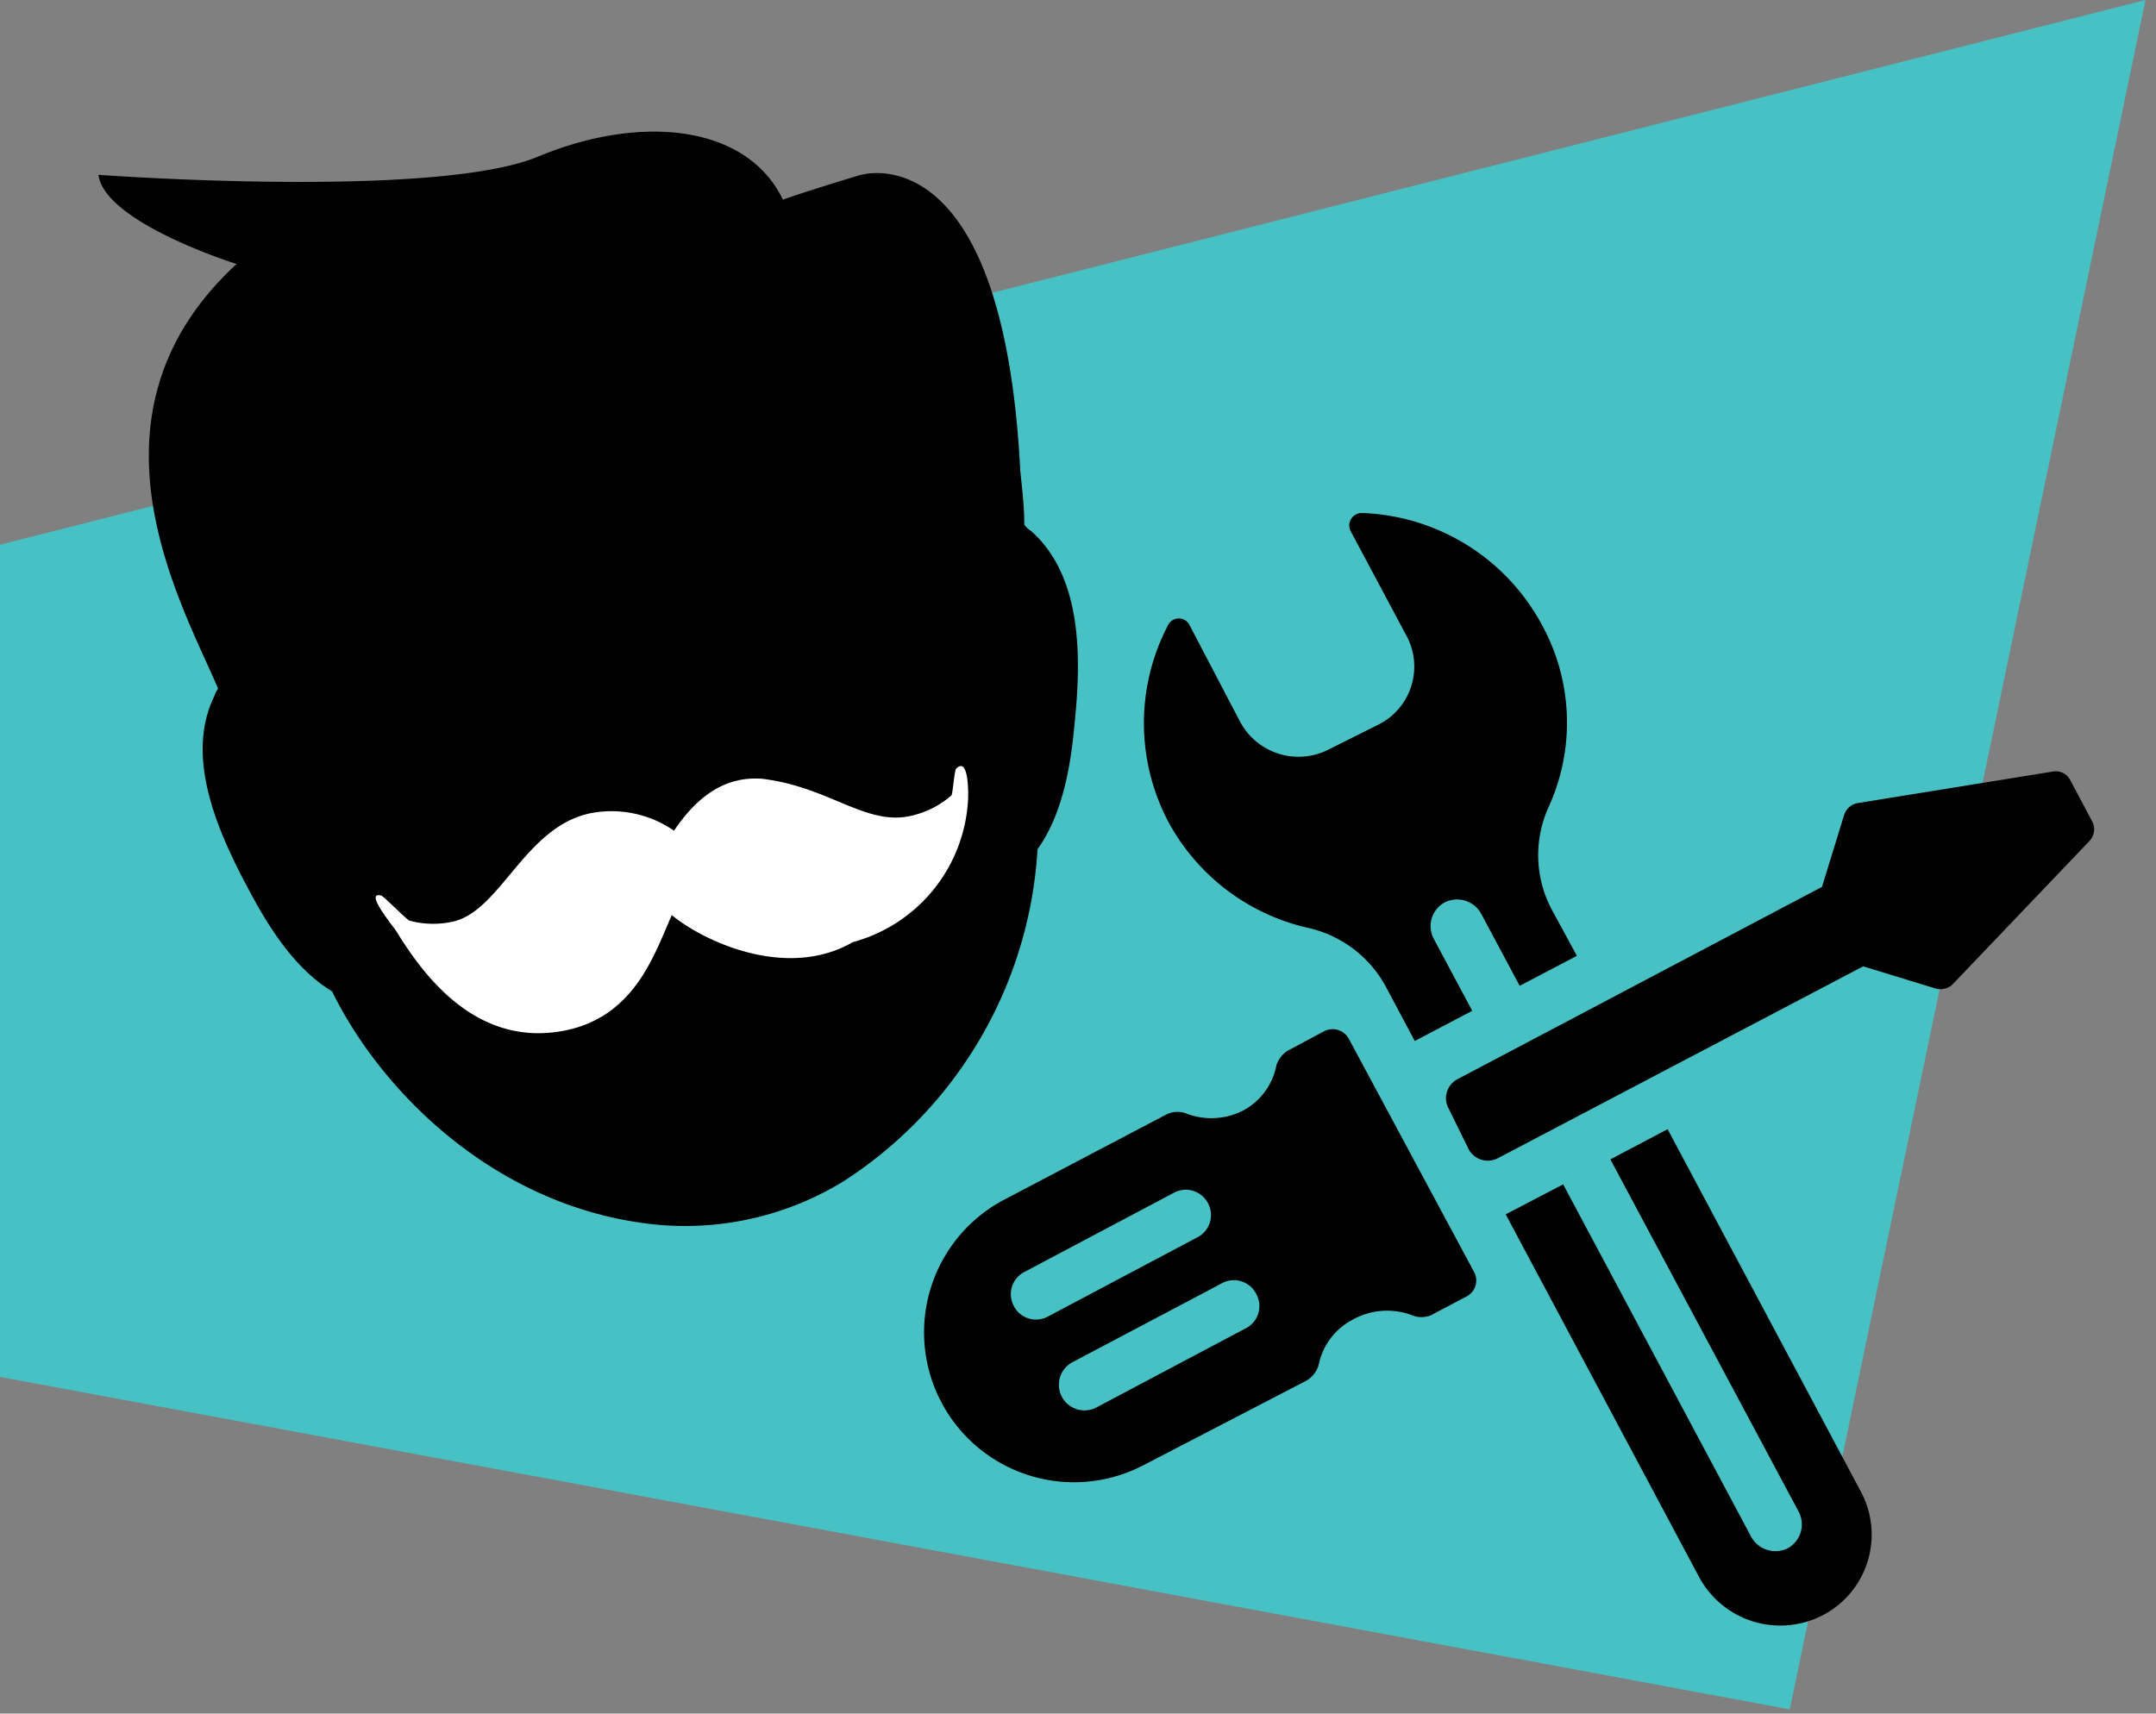
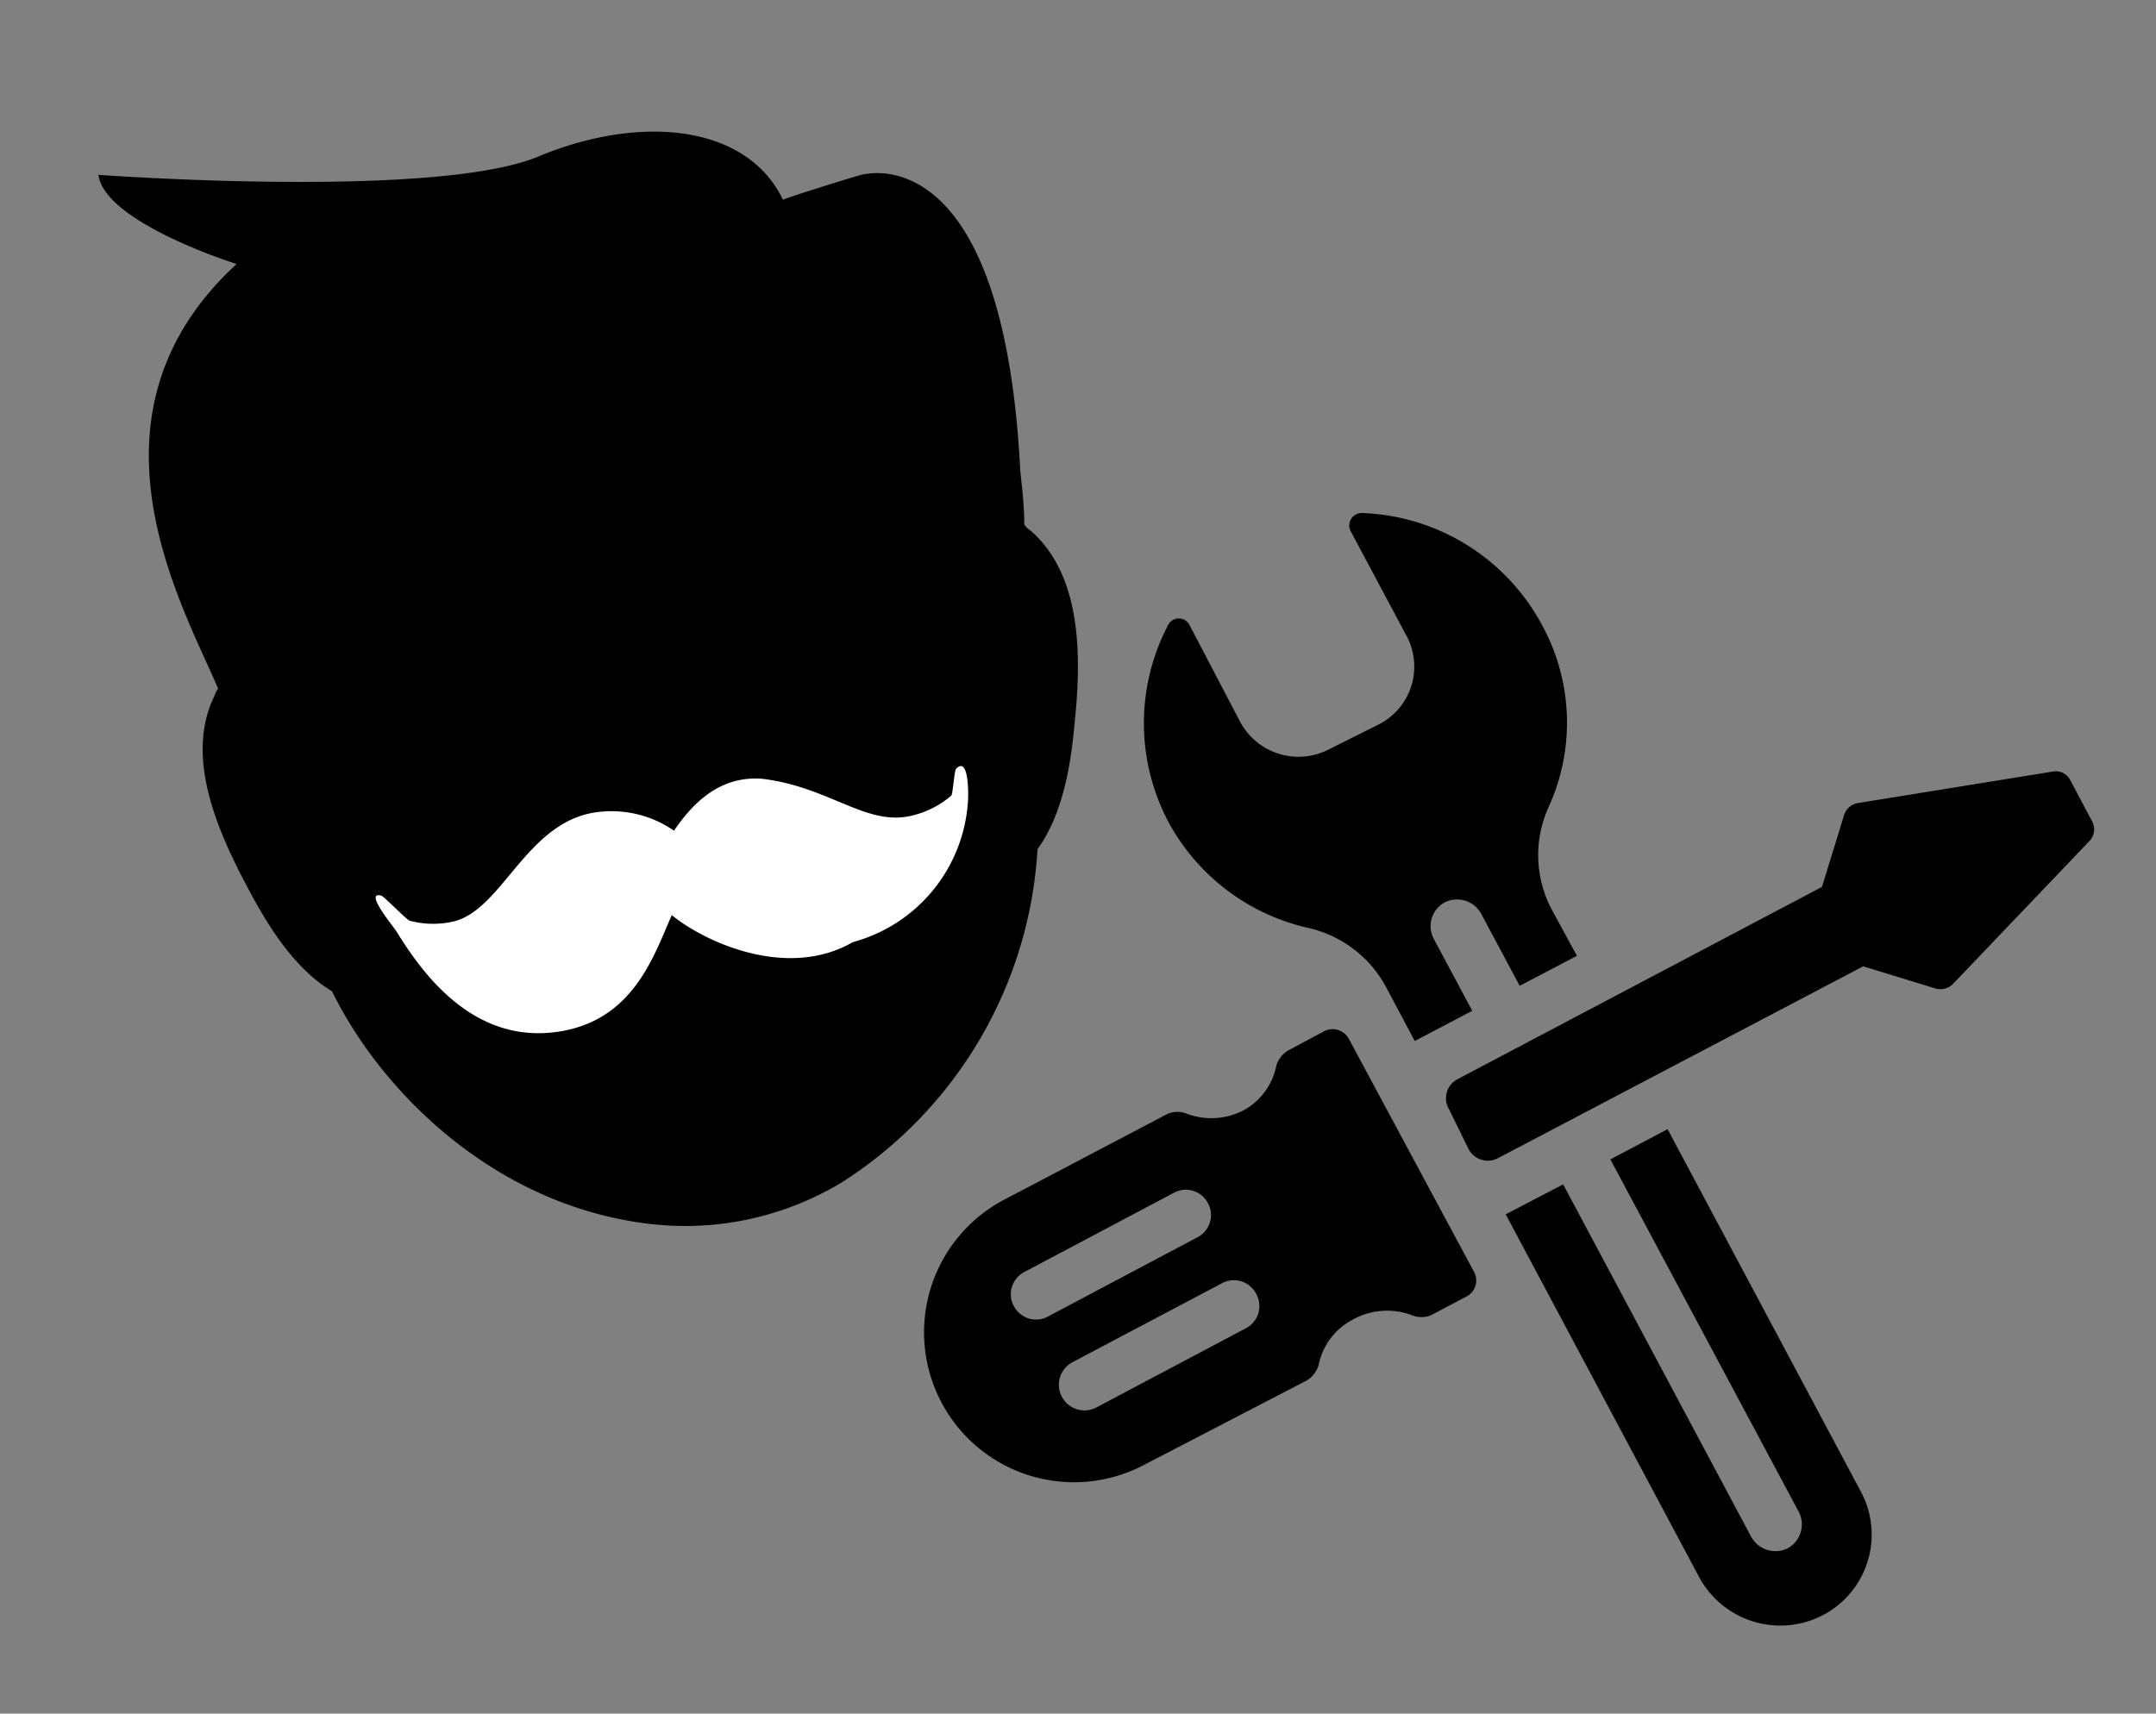
<svg xmlns="http://www.w3.org/2000/svg" id="LES_BADGES" viewBox="0 0 86.3 68.61">
  <rect x="0" y="0" width="86.3" height="68.61" fill="#808080" stroke="none" />
  <defs>
    <style>.cls-1{fill:#48c1c4;}.cls-2{fill:#fff;}</style>
  </defs>
  <title>JM-01</title>
  <g id="JM">
-     <polygon class="cls-1" points="71.64 68.44 0 55.13 0 21.81 85.88 0 71.64 68.44" />
    <path d="M71.54,62A1.09,1.09,0,0,0,72,60.53L64.46,46.42l2.29-1.21,7.73,14.5A3.64,3.64,0,0,1,73,64.65a3.69,3.69,0,0,1-5-1.53l-7.73-14.5,2.3-1.2,7.52,14.1A1.11,1.11,0,0,0,71.54,62ZM46.77,32.91a8.48,8.48,0,0,0,5.63,4.25,4.71,4.71,0,0,1,3.07,2.34l1.16,2.18,2.3-1.21-1.55-2.9a1.08,1.08,0,0,1,.45-1.44,1.1,1.1,0,0,1,1.45.44l1.55,2.9,2.29-1.2-1-1.84a4.65,4.65,0,0,1-.14-4.1A8.14,8.14,0,0,0,61.71,25a8.51,8.51,0,0,0-7.21-4.46.5.5,0,0,0-.45.7l2.23,4.18A2.6,2.6,0,0,1,55.2,29l-2,1a2.65,2.65,0,0,1-3.56-1.1L47.6,25a.48.48,0,0,0-.83,0A8.46,8.46,0,0,0,46.77,32.91Zm7.37,19.93a2.63,2.63,0,0,0-1.36,1.82,1.09,1.09,0,0,1-.47.61l-6.59,3.42A6,6,0,1,1,40.26,48l6.43-3.38a1,1,0,0,1,.76-.05,2.8,2.8,0,0,0,2.28-.09,2.61,2.61,0,0,0,1.36-1.82,1.07,1.07,0,0,1,.47-.6L53,41.29a.74.74,0,0,1,1,.32l5,9.31a.72.72,0,0,1-.32,1l-1.4.74a1,1,0,0,1-.76,0A2.82,2.82,0,0,0,54.14,52.84Zm-6.21-3.3a1,1,0,0,0,.42-1.37A1,1,0,0,0,47,47.75l-6,3.18a1,1,0,0,0-.42,1.36,1,1,0,0,0,1.37.42Zm2.35,2.26a1,1,0,0,0-1.37-.42l-6,3.17a1,1,0,0,0,1,1.79l6-3.18A1,1,0,0,0,50.28,51.8ZM83.73,32.86l-.86-1.62a.65.65,0,0,0-.69-.35l-7.85,1.27a.7.7,0,0,0-.52.49l-.88,2.86L58.32,43.22A.86.86,0,0,0,58,44.41L58.78,46a.87.87,0,0,0,1.2.36l14.6-7.67,2.87.88a.71.71,0,0,0,.7-.15l5.47-5.73A.68.68,0,0,0,83.73,32.86Z" />
    <path d="M9.63,35c.65,1.23,1.8,3.57,3.66,4.69,2,4.07,6.44,8.41,12.32,9.26a12.12,12.12,0,0,0,8.15-1.65A17,17,0,0,0,41.53,34c1.27-1.76,1.42-4.36,1.55-5.75.17-2.2.16-5.26-1.82-7A.8.8,0,0,1,41,21c0-.74-.09-1.47-.16-2.14C40.2,6.21,35.26,6.8,34.48,7c-.07,0-3.08.94-3.14,1-1.43-3-5.67-3.45-9.8-1.73S3.94,7,3.94,7c.25,1.92,5.53,3.57,5.53,3.57-6.58,6.07-2.16,13.65-.74,17a1,1,0,0,0-.15.3C7.44,30.2,8.62,33,9.63,35Z" />
    <path class="cls-2" d="M38.75,32a6.25,6.25,0,0,1-4.61,5.72c-2.63,1.52-5.93,0-7.25-1.08-.7,1.57-1.49,4.12-4.38,4.64-3.6.65-5.7-2.47-6.65-4-.07-.13-1.32-1.62-.6-1.42.08,0,1,.95,1.13,1h0a3.59,3.59,0,0,0,1.64.06c2-.34,2.94-3.85,5.66-4.37a4.4,4.4,0,0,1,3.29.71c1-1.49,2.14-2.18,3.52-2.08,2.78.33,4.24,2,6.14,1.44a3.65,3.65,0,0,0,1.44-.77h0c.06-.06.12-1,.19-1.07C38.79,30.25,38.76,31.83,38.75,32Z" />
  </g>
</svg>